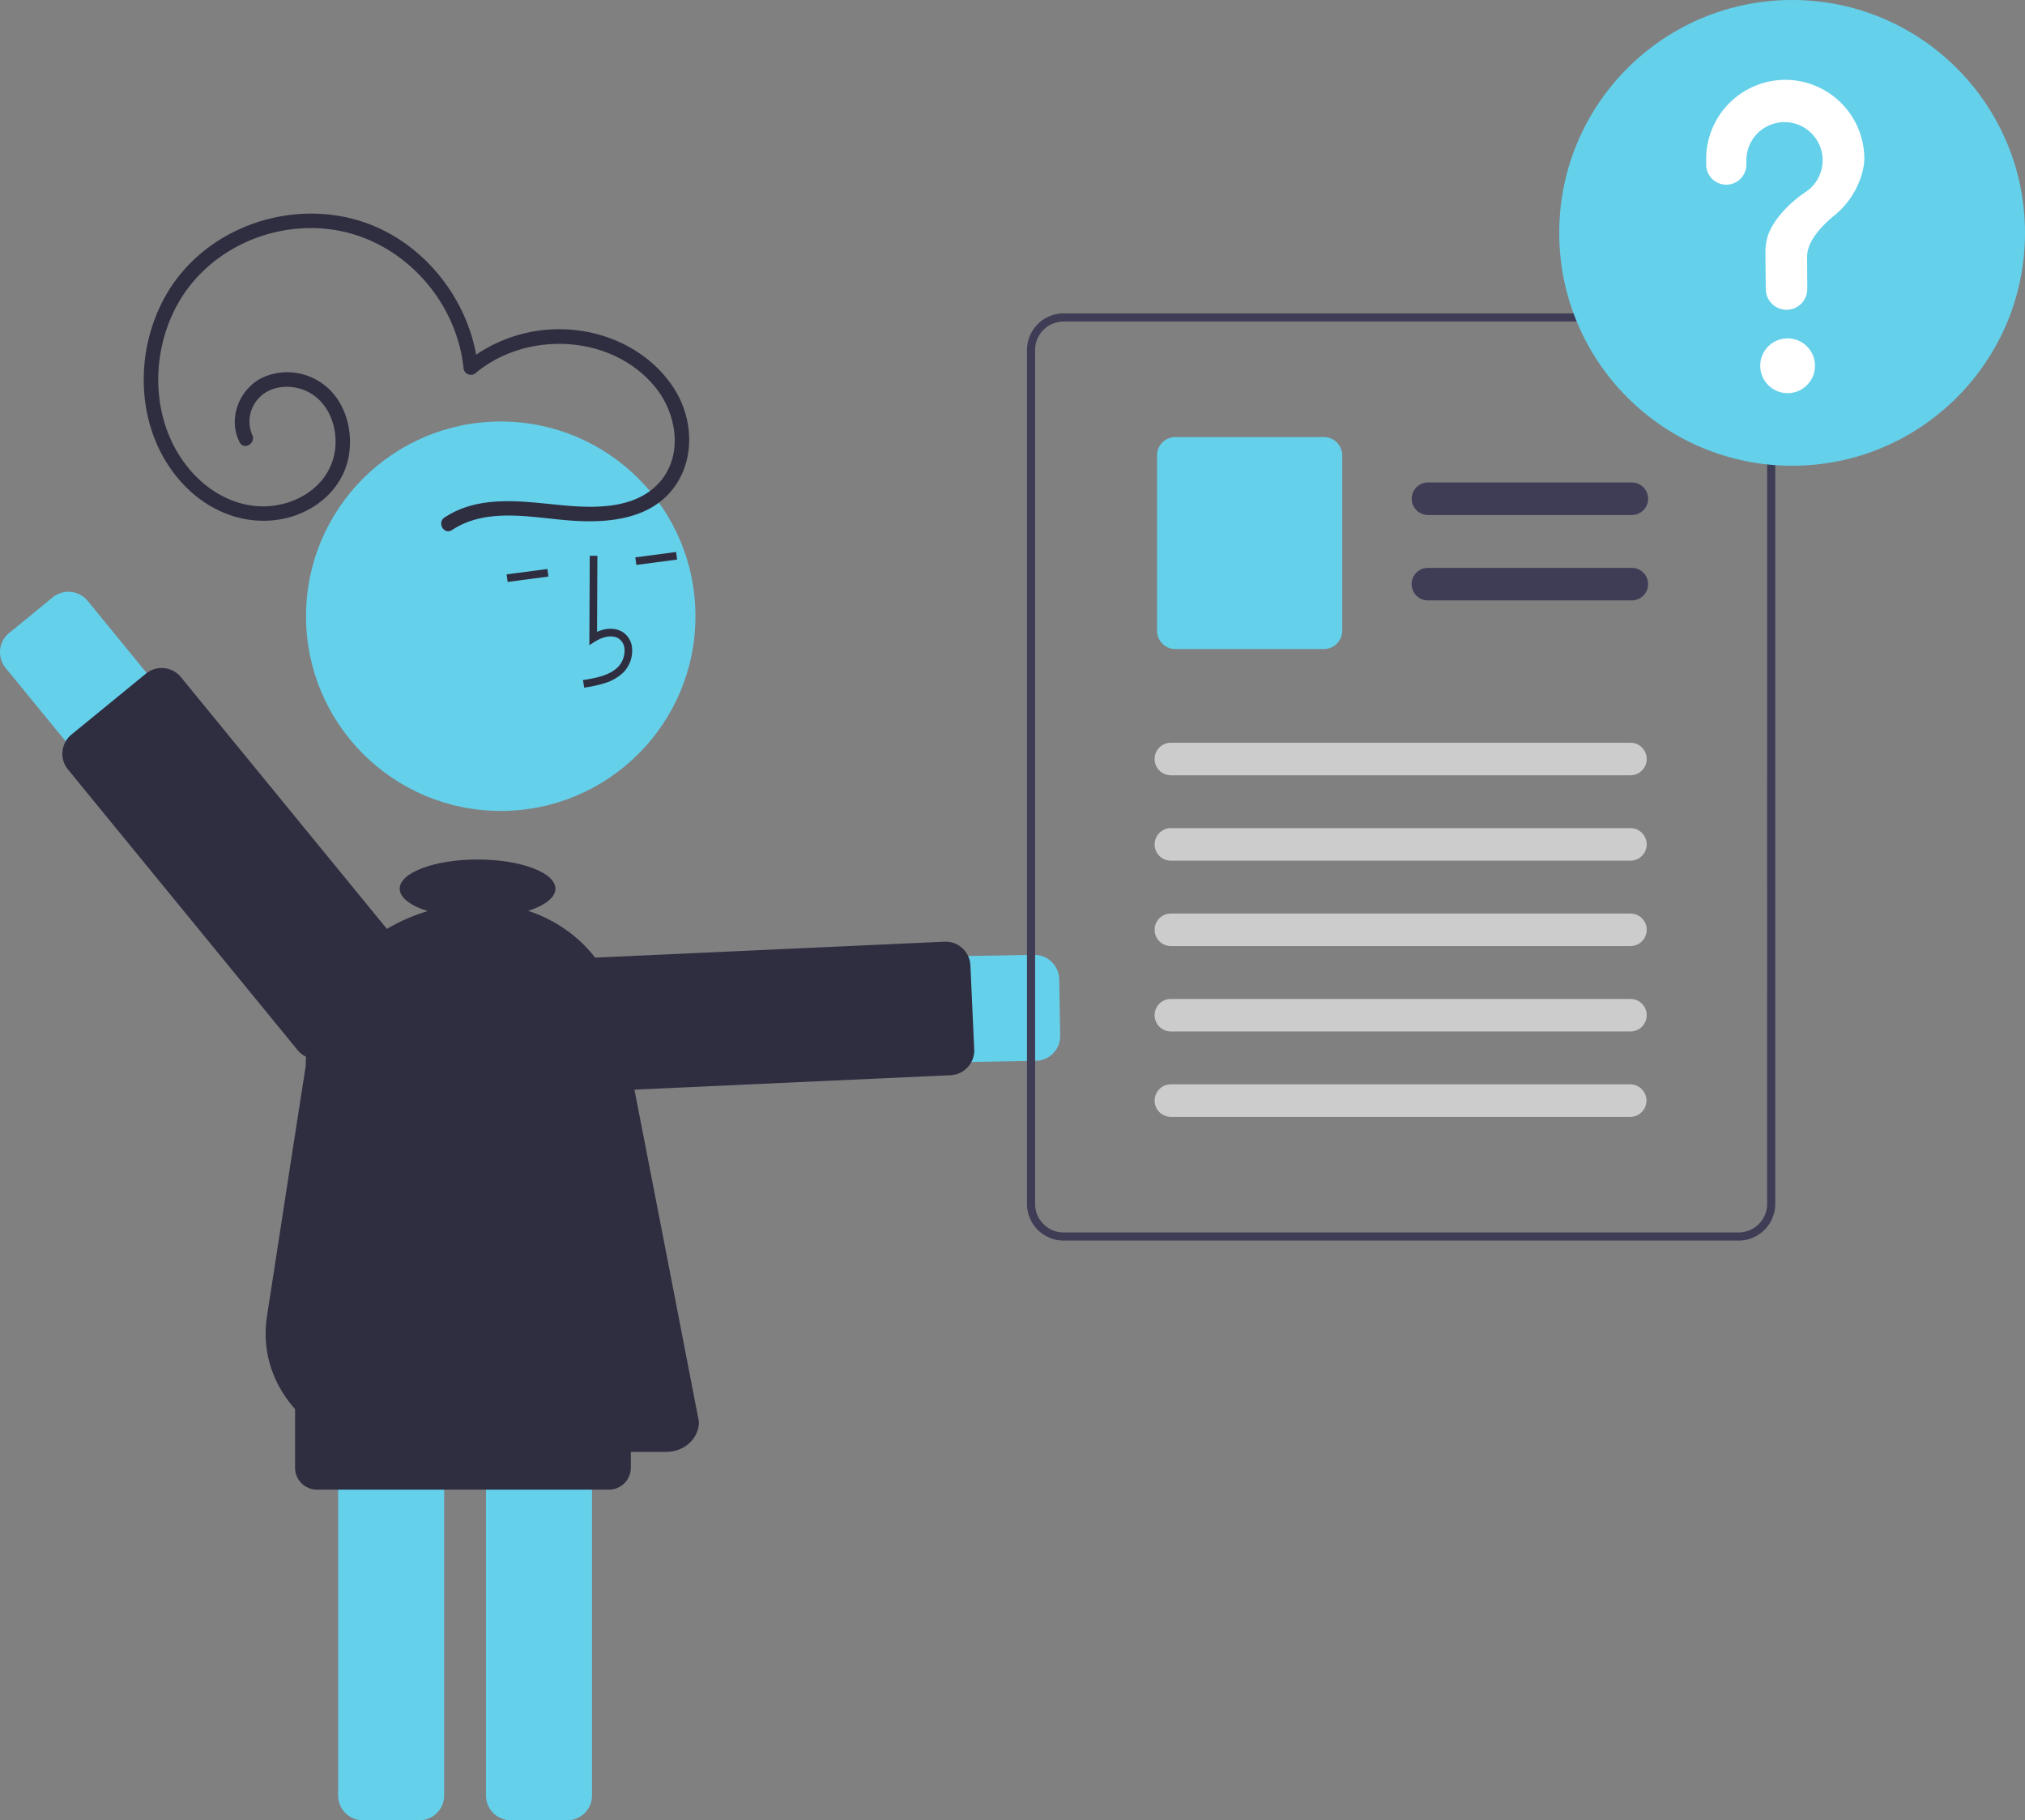
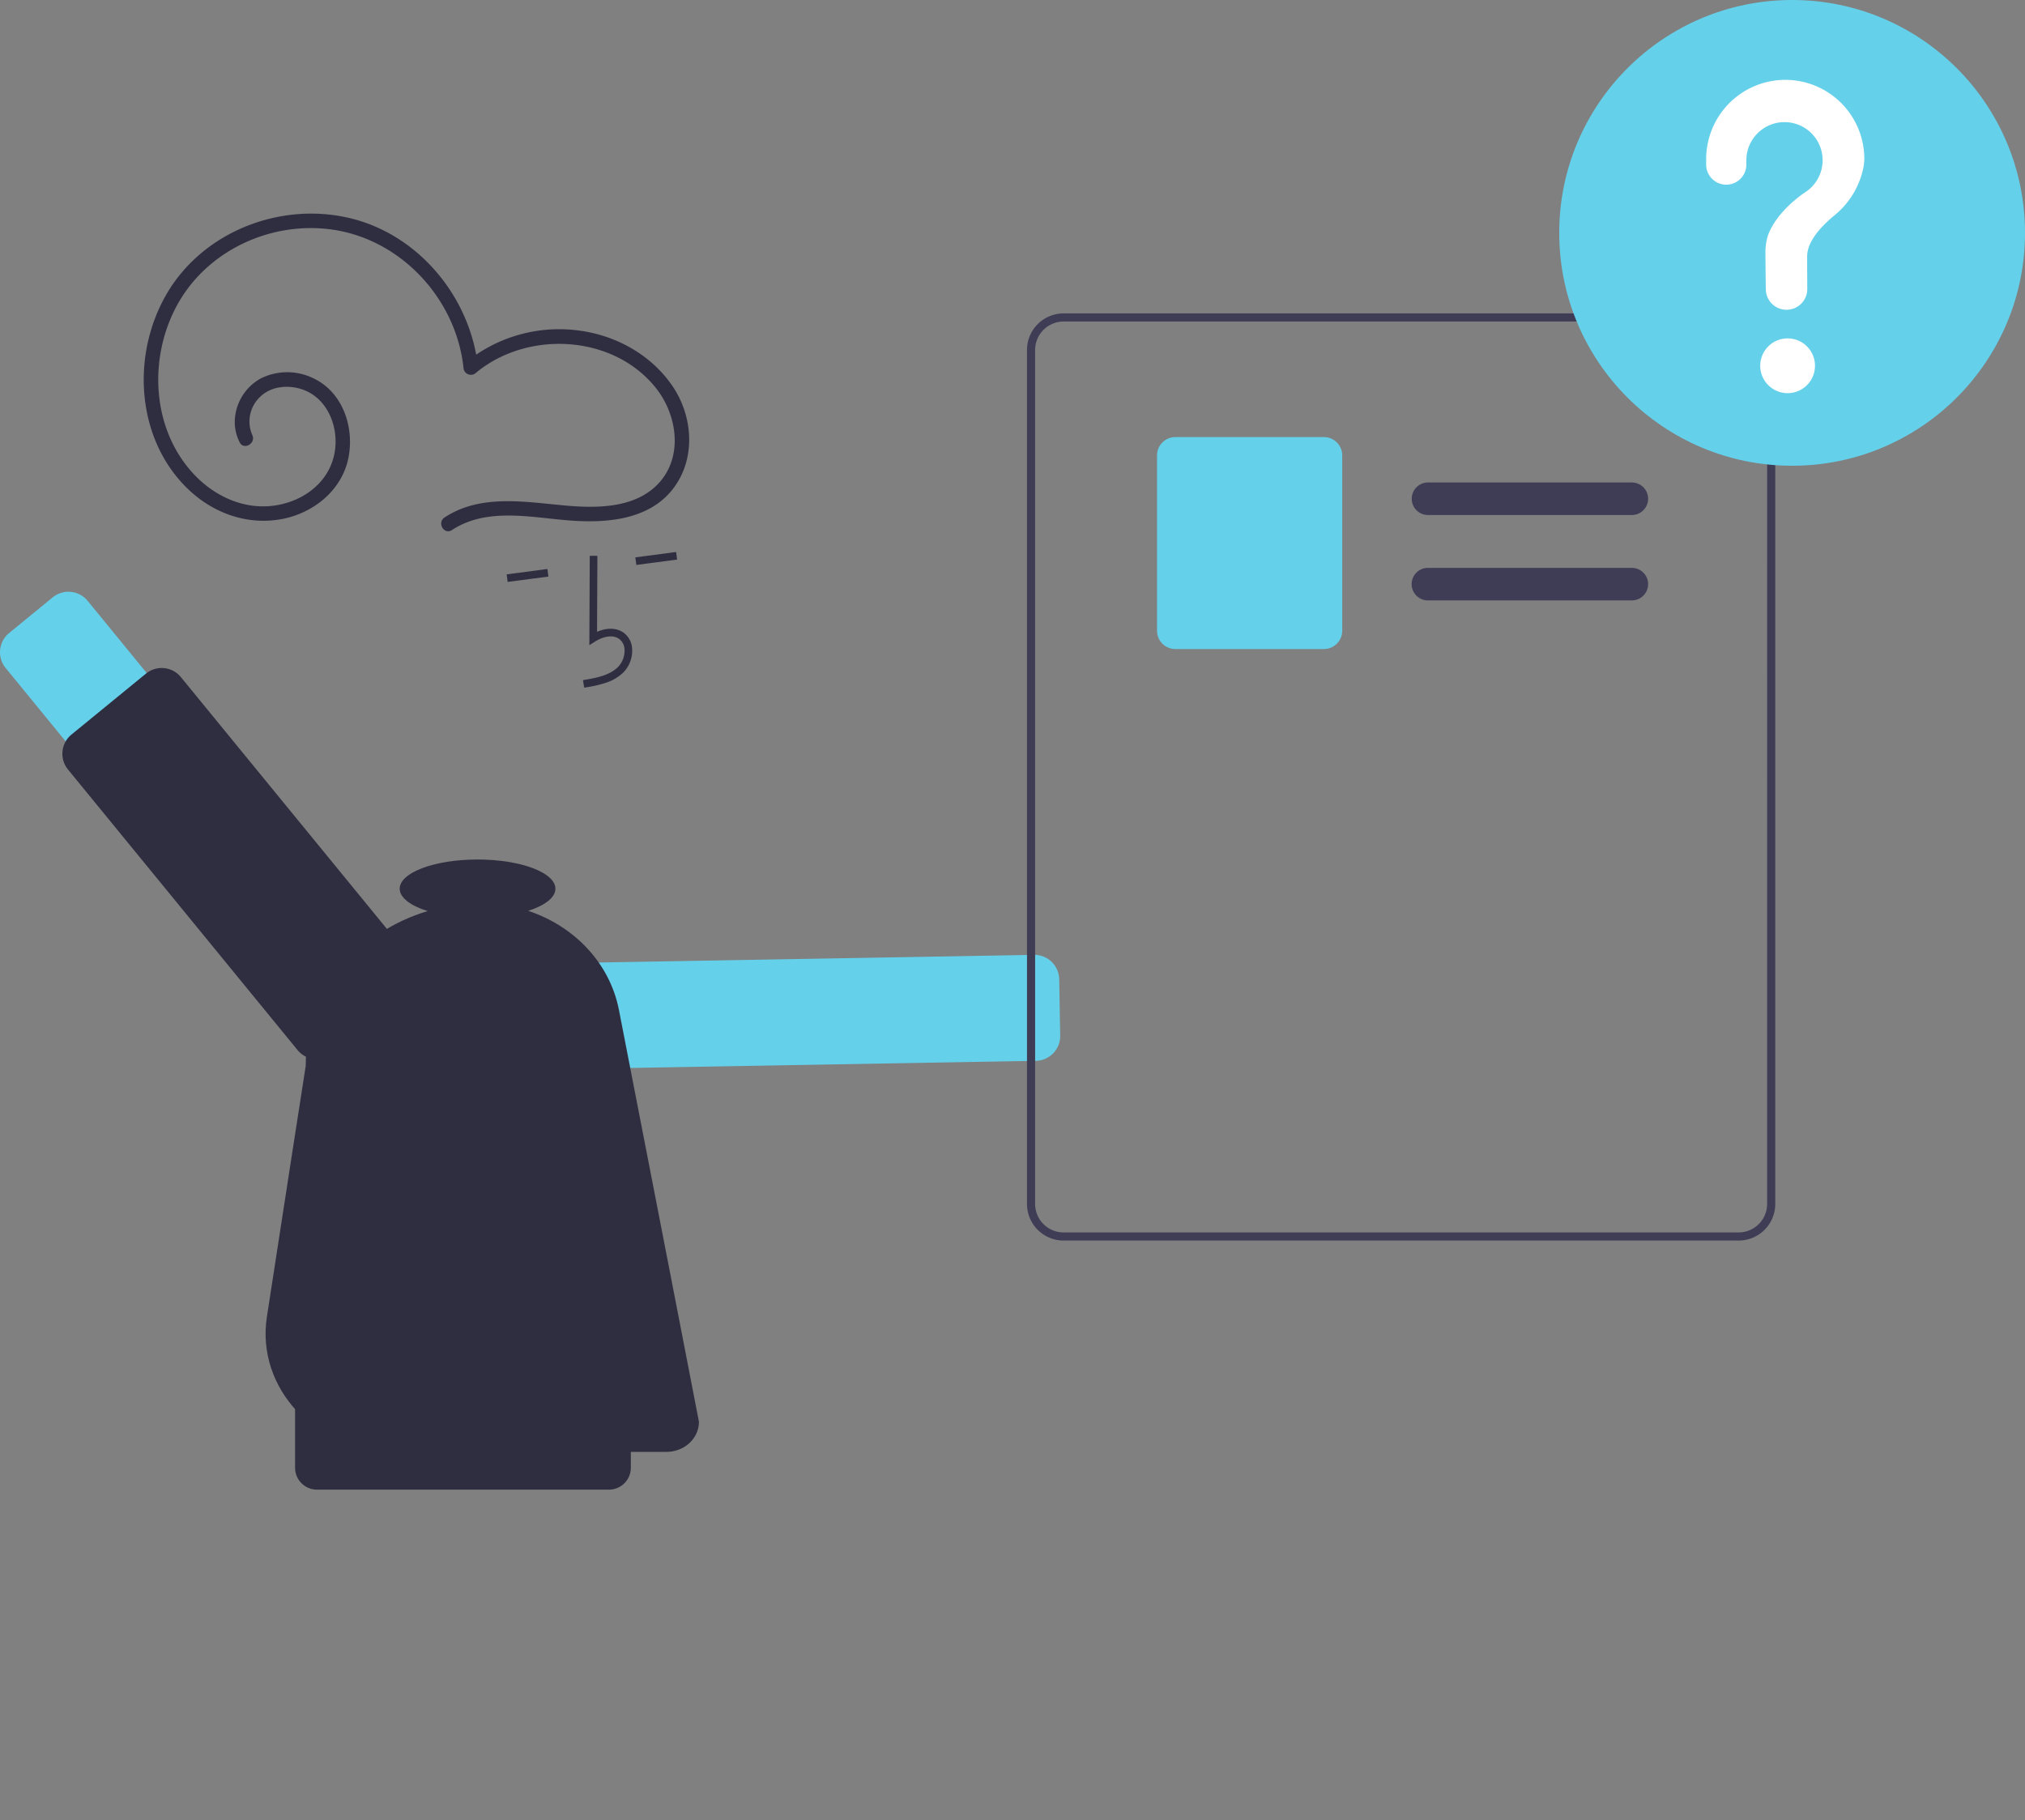
<svg xmlns="http://www.w3.org/2000/svg" data-name="Layer 1" viewBox="0 0 516.171 464.019" class="h-full w-full fill-current">
  <rect x="0" y="0" width="516.171" height="464.019" fill="#808080" stroke="none" />
  <path fill="#65D0EA" d="m264.028 270.416-112.517 1.978a13.508 13.508 0 1 1-.475-27.012l112.518-1.978a6.326 6.326 0 0 1 6.436 6.214l.252 14.362a6.326 6.326 0 0 1-5.79 6.414q-.211.018-.424.022" />
-   <path fill="#2f2e41" d="m242.299 274.086-92.311 4.214a6.325 6.325 0 0 1-6.608-6.03l-.977-21.401a6.326 6.326 0 0 1 6.03-6.608l92.312-4.214a6.325 6.325 0 0 1 6.608 6.03l.977 21.401a6.334 6.334 0 0 1-5.793 6.593 6 6 0 0 1-.238.015" />
-   <path fill="#65D0EA" d="M86.193 457.694V337.977a6.333 6.333 0 0 1 6.326-6.326h14.364a6.333 6.333 0 0 1 6.326 6.326v119.717a6.333 6.333 0 0 1-6.326 6.325H92.52a6.333 6.333 0 0 1-6.326-6.325M123.888 457.694V337.977a6.333 6.333 0 0 1 6.326-6.326h14.364a6.333 6.333 0 0 1 6.325 6.326v119.717a6.333 6.333 0 0 1-6.325 6.325h-14.364a6.333 6.333 0 0 1-6.326-6.325" />
-   <circle cx="127.639" cy="157.08" r="49.633" fill="#65D0EA" />
  <path fill="#2f2e41" d="M154.505 174.027a11.8 11.8 0 0 0 4.299-2.524 7.92 7.92 0 0 0 2.313-6.266 5.33 5.33 0 0 0-2.367-4.098c-1.775-1.139-4.149-1.142-6.566-.077l.092-19.376-1.947-.01-.107 22.78 1.5-.944c1.738-1.092 4.222-1.86 5.977-.735a3.42 3.42 0 0 1 1.48 2.646 5.98 5.98 0 0 1-1.72 4.672c-2.149 2.053-5.285 2.695-8.86 3.27l.308 1.92a32 32 0 0 0 5.598-1.258M161.947 142.08l10.393-1.373.255 1.929-10.393 1.372zM129.143 146.41l10.393-1.372.255 1.929-10.393 1.372z" />
  <path fill="#65D0EA" d="M22.34 153.161 93.6 240.26a13.507 13.507 0 1 1-20.907 17.107L1.43 170.269a6.325 6.325 0 0 1 .89-8.902l11.117-9.096a6.326 6.326 0 0 1 8.901.89" />
  <path fill="#2f2e41" d="m46.106 172.6 58.516 71.52a6.325 6.325 0 0 1-.89 8.901l-18.988 15.536a6.325 6.325 0 0 1-8.902-.89l-58.516-71.519a6.333 6.333 0 0 1 .89-8.901l18.988-15.537a6.326 6.326 0 0 1 8.902.89" />
  <path fill="#3f3d56" d="M451.802 85.654a9.43 9.43 0 0 0-8.62-5.767H271.108a9.333 9.333 0 0 0-9.328 9.327v217.688a9.333 9.333 0 0 0 9.328 9.328h172.078a9.34 9.34 0 0 0 9.328-9.328V89.214a9.2 9.2 0 0 0-.707-3.56Zm-1.364 221.248a7.265 7.265 0 0 1-7.257 7.257H271.11a7.26 7.26 0 0 1-7.257-7.256V89.216a7.266 7.266 0 0 1 7.257-7.257h172.078a7.29 7.29 0 0 1 6.736 4.565 8 8 0 0 1 .273.819 7.2 7.2 0 0 1 .248 1.873Z" />
  <path fill="#3f3d56" d="M415.893 131.282h-51.831a4.147 4.147 0 1 1 0-8.293h51.83a4.147 4.147 0 1 1 0 8.293M415.893 153.05h-51.831a4.147 4.147 0 1 1 0-8.292h51.83a4.147 4.147 0 1 1 0 8.293" />
  <path fill="#65D0EA" d="M337.468 165.446H299.59a4.67 4.67 0 0 1-4.665-4.665v-44.699a4.67 4.67 0 0 1 4.665-4.665h37.878a4.67 4.67 0 0 1 4.665 4.665v44.699a4.67 4.67 0 0 1-4.665 4.665" />
-   <path fill="#ccc" d="M415.533 197.625H298.396a4.147 4.147 0 0 1 0-8.293h117.137a4.147 4.147 0 1 1 0 8.293M415.533 219.394H298.396a4.147 4.147 0 0 1 0-8.293h117.137a4.147 4.147 0 1 1 0 8.293M415.533 241.163H298.396a4.147 4.147 0 0 1 0-8.293h117.137a4.147 4.147 0 1 1 0 8.293M415.533 262.932H298.396a4.147 4.147 0 0 1 0-8.293h117.137a4.147 4.147 0 1 1 0 8.293M415.533 284.7H298.396a4.147 4.147 0 0 1 0-8.293h117.137a4.147 4.147 0 1 1 0 8.294" />
  <circle cx="456.809" cy="59.362" r="59.362" fill="#65D0EA" />
  <circle cx="455.66" cy="93.237" r="6.985" fill="#fff" />
  <path fill="#fff" d="M454.912 20.352a20.213 20.213 0 0 0-20.01 19.864c-.001.1-.002.81-.002 1.736a5.124 5.124 0 0 0 5.124 5.124 5.13 5.13 0 0 0 5.126-5.128V40.85a9.718 9.718 0 1 1 14.96 8.181l.001.002s-7.293 4.695-9.516 11.136h.002a14.3 14.3 0 0 0-.588 4.065c0 .565.033 5.515.097 9.532a5.28 5.28 0 0 0 5.283 5.197 5.284 5.284 0 0 0 5.283-5.284v-.032c-.022-3.68-.034-7.963-.034-8.274 0-3.955 3.815-7.895 6.949-10.465a21.08 21.08 0 0 0 7.248-11.54 13.2 13.2 0 0 0 .38-2.86 20.157 20.157 0 0 0-20.158-20.157z" />
  <path fill="#2f2e41" d="M115.196 135.12c8.887-5.842 20.055-3.214 29.932-2.45 8.924.69 19.502.01 25.779-7.282 6.53-7.585 5.985-18.848.578-26.871-5.322-7.898-14.155-12.885-23.5-14.2a37.7 37.7 0 0 0-29.3 8.092l3.176 1.315c-1.851-17.695-14.862-33.691-32.317-38.03-17.661-4.39-37.412 3.102-46.835 18.85-9.289 15.524-8.188 37.187 5.182 50.088 6.422 6.195 15.156 9.352 24.02 7.667 8.175-1.553 15.44-7.513 16.97-15.928 1.417-7.802-1.68-16.663-9.27-20.07a15.13 15.13 0 0 0-13.224.21 12.86 12.86 0 0 0-6.518 10.284 11.36 11.36 0 0 0 1.21 5.936c1.053 2.15 4.263.266 3.212-1.879a8.63 8.63 0 0 1 1.783-9.47c2.758-2.882 7.113-3.36 10.778-2.182 6.707 2.156 9.668 9.85 8.404 16.377-1.415 7.31-7.657 12.009-14.763 13.212-7.729 1.308-15.265-1.956-20.63-7.444-11.235-11.495-12.208-30.008-4.629-43.727 7.689-13.917 24.09-21.39 39.712-19.055 15.447 2.308 28.17 14.458 32.134 29.44a38 38 0 0 1 1.06 5.721 1.89 1.89 0 0 0 3.176 1.316c13.2-10.963 35.154-9.787 45.978 4.004 5.308 6.764 6.872 17.267.673 24.06-5.902 6.47-15.703 6.477-23.764 5.768-10.312-.906-21.648-3.037-30.885 3.035-1.993 1.31-.13 4.534 1.878 3.213M155.219 379.725H80.796a5.59 5.59 0 0 1-5.582-5.582v-24.808a5.59 5.59 0 0 1 5.582-5.582h74.423a5.59 5.59 0 0 1 5.582 5.582v24.808a5.59 5.59 0 0 1-5.582 5.582" />
  <path fill="#2f2e41" d="M157.762 257.416c-2.33-11.916-11.38-21.353-23.126-25.233 4.242-1.365 6.939-3.386 6.939-5.646 0-4.11-8.886-7.443-19.847-7.443s-19.846 3.332-19.846 7.443c0 2.293 2.77 4.342 7.12 5.707-18.008 5.37-31.079 21.041-31.079 39.496 0 0-5.543 35.535-9.895 63.941-2.785 18.173 12.43 34.416 32.229 34.416h69.633c4.562 0 8.272-3.44 8.272-7.669 0 0-12.83-66.302-20.4-105.012" />
</svg>